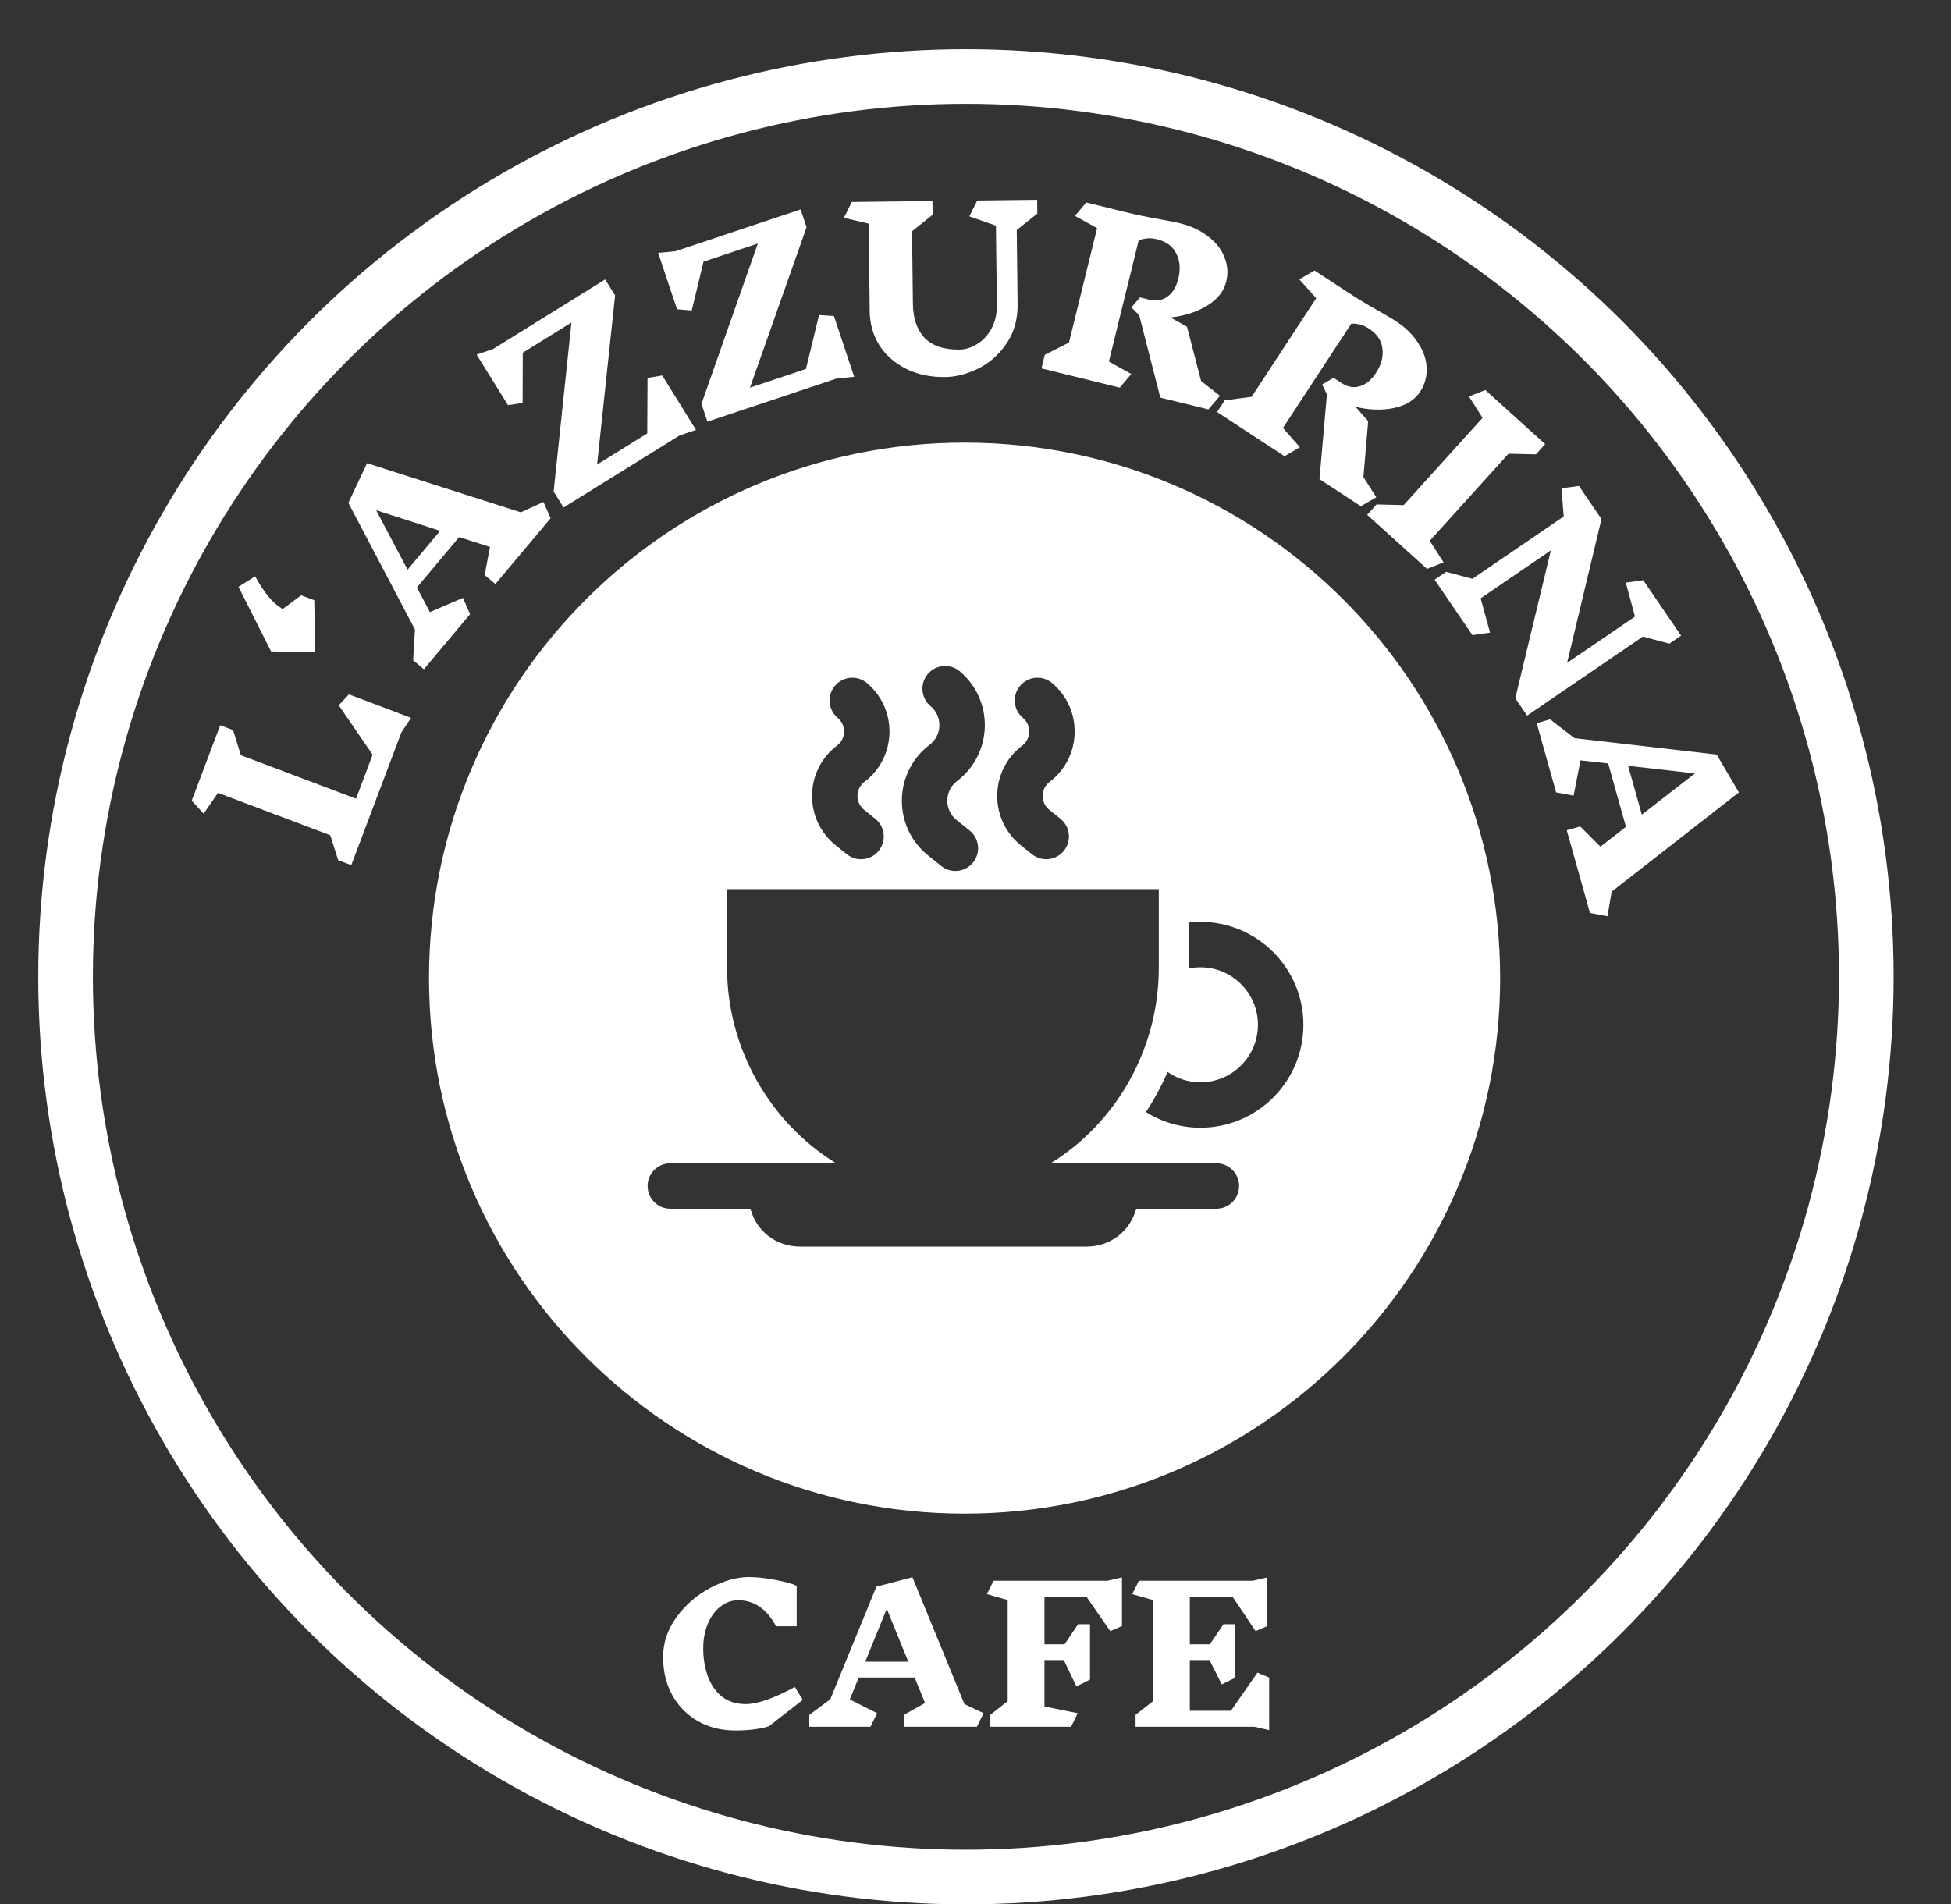
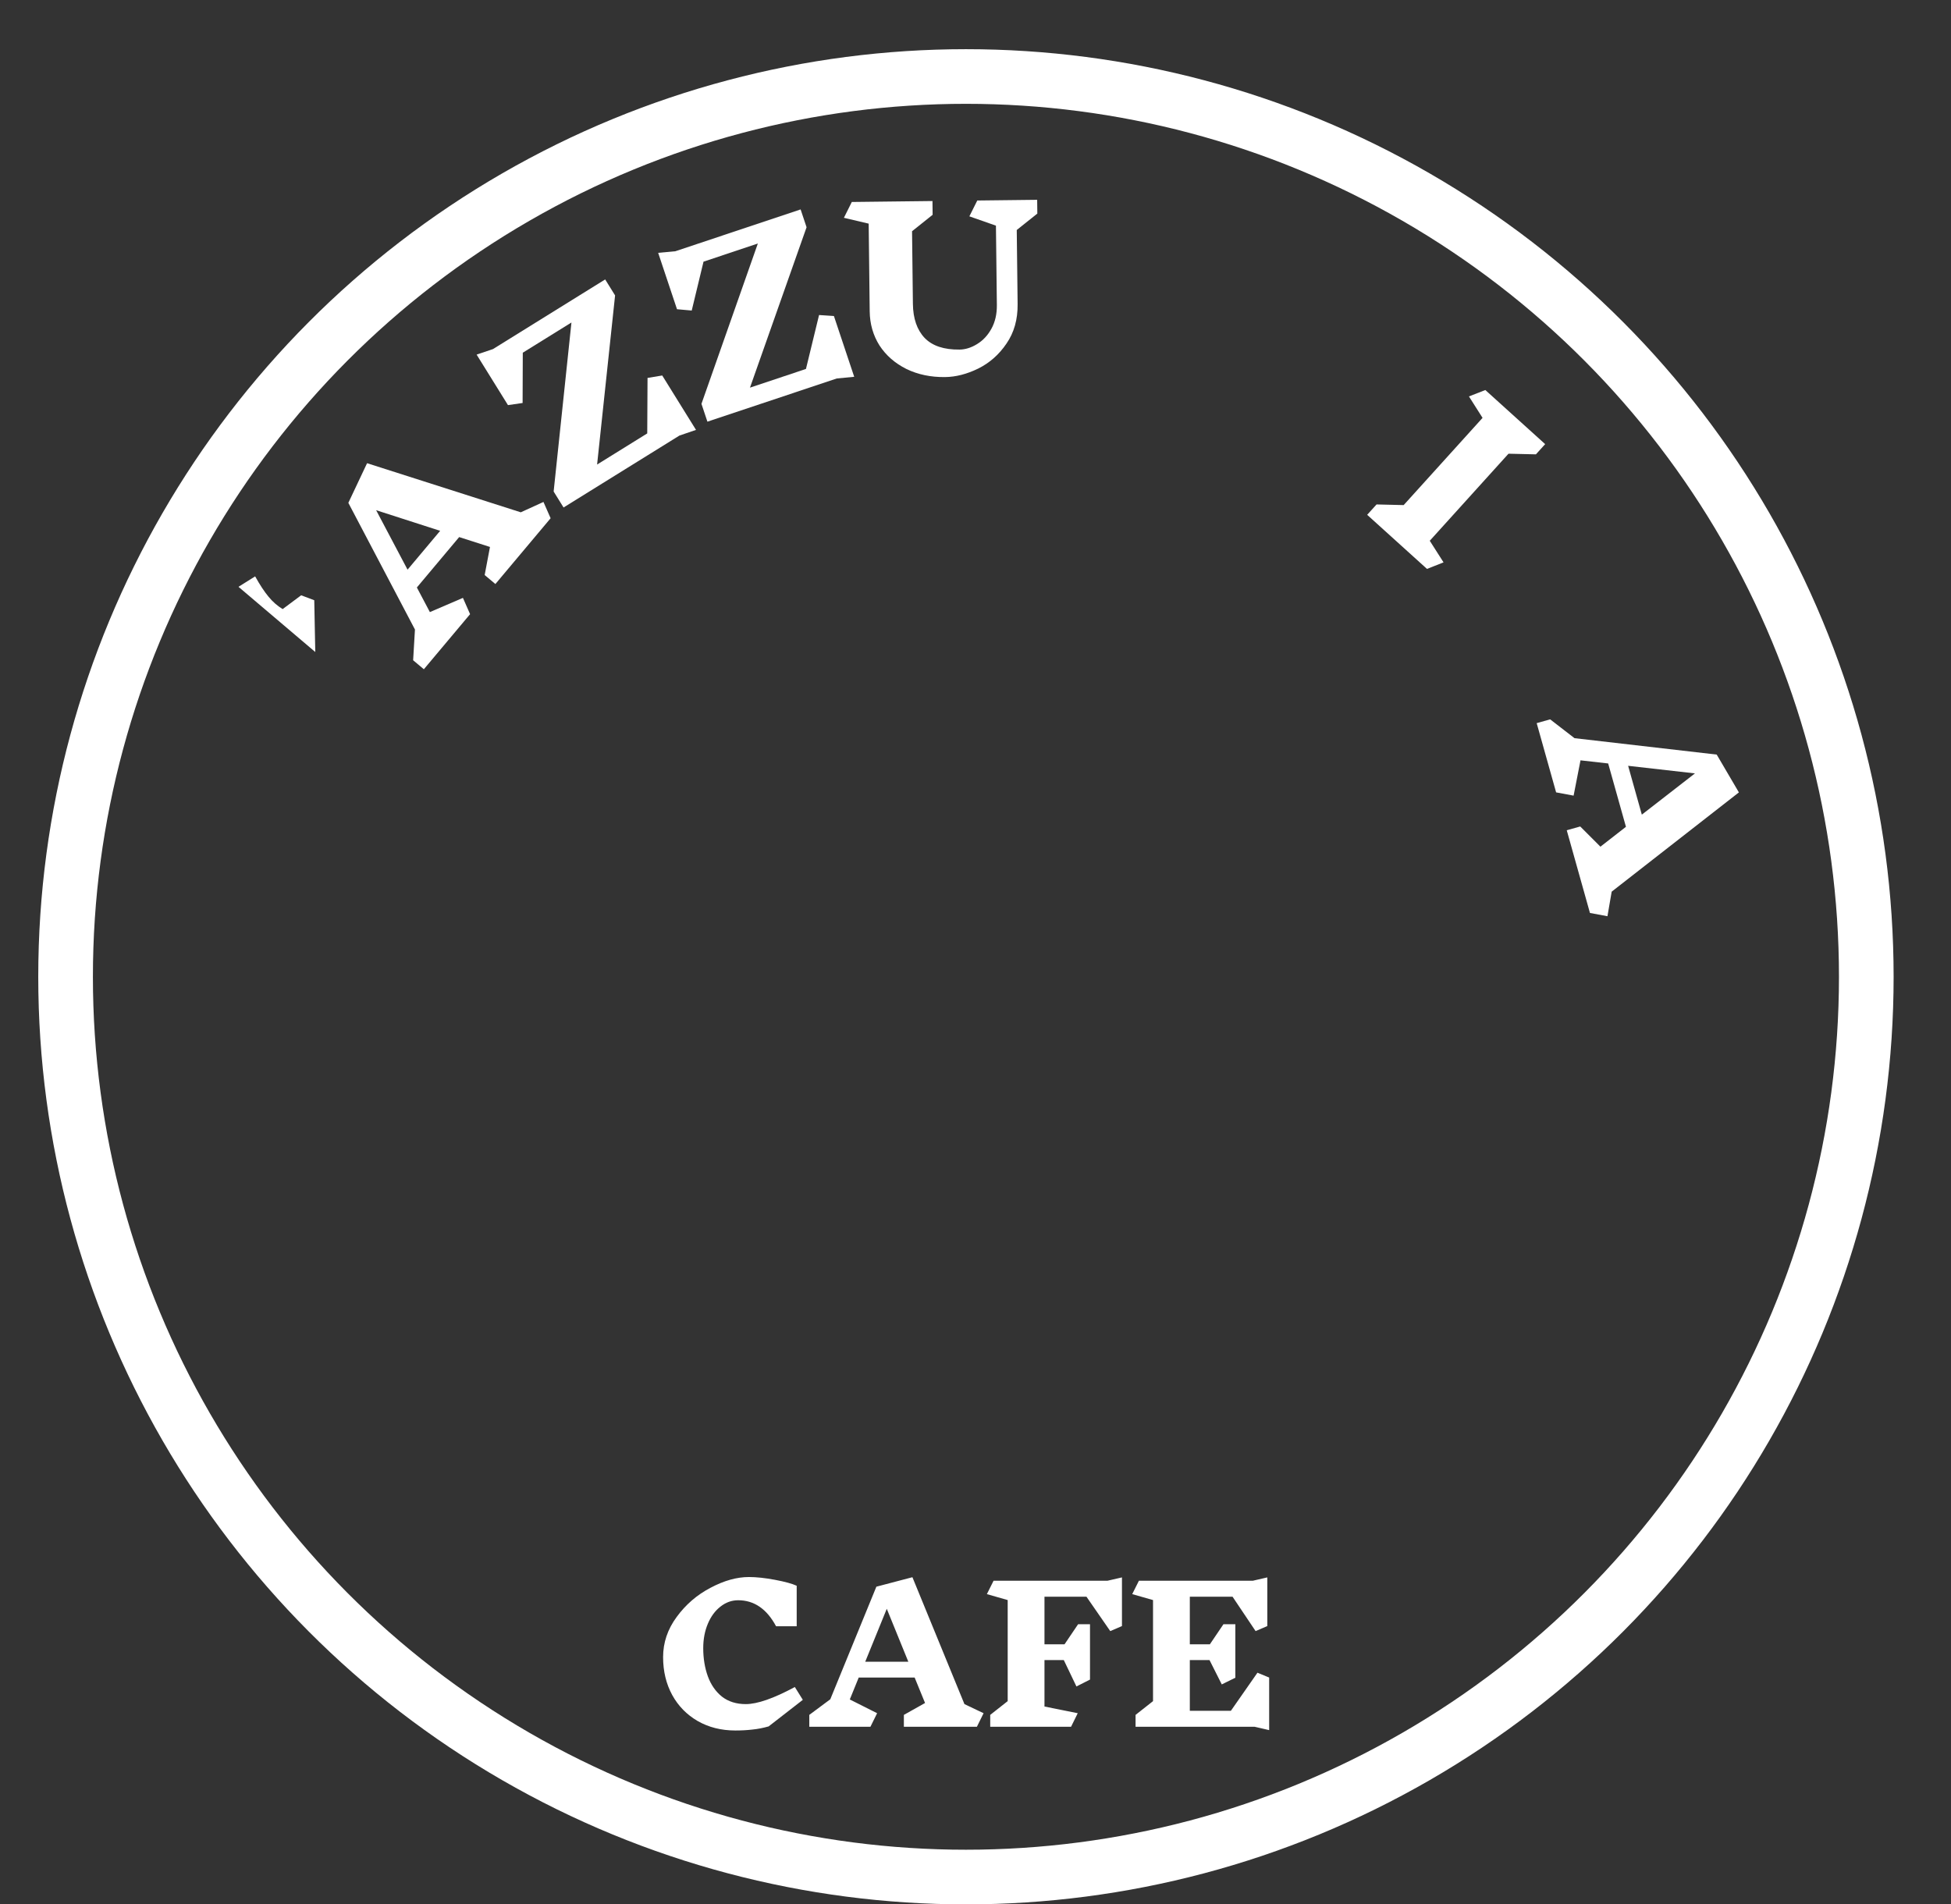
<svg xmlns="http://www.w3.org/2000/svg" width="714" height="697" viewBox="0 0 714 697" fill="none">
  <rect x="0" y="0" width="714" height="697" fill="#333333" stroke="none" />
  <circle cx="353.5" cy="357.5" r="329.5" stroke="white" stroke-width="20" />
-   <path d="M146.89 268.063L128.556 316.638L123.766 314.83L120.883 305.704L79.792 290.194L74.532 297.786L70.161 293.057L80.585 265.439L85.3 267.219L88.155 276.42L130.293 292.325L136.367 276.233L123.962 258.126L127.688 254.145L150.441 262.734L146.89 268.063Z" fill="white" />
-   <path d="M93.35 210.91C95.116 214.085 96.765 216.588 98.297 218.42C99.779 220.234 101.492 221.736 103.437 222.926L110.217 217.875L115.008 219.683L115.379 238.635L99.209 238.432L87.275 214.773L93.322 210.985L93.35 210.91Z" fill="white" />
+   <path d="M93.35 210.91C95.116 214.085 96.765 216.588 98.297 218.42C99.779 220.234 101.492 221.736 103.437 222.926L110.217 217.875L115.008 219.683L115.379 238.635L87.275 214.773L93.322 210.985L93.35 210.91Z" fill="white" />
  <path d="M201.509 189.674L181.295 213.755L177.373 210.463L179.315 200.186L168.04 196.571L152.559 215.015L157.32 224.025L169.416 218.824L172.037 224.784L155.115 244.944L151.194 241.652L151.859 230.407L127.482 184.042L134.335 169.532L190.587 187.504L198.887 183.713L201.509 189.674ZM137.654 186.732L149.151 208.498L161.083 194.282L137.654 186.732Z" fill="white" />
  <path d="M236.87 158.63L236.975 138.32L242.354 137.429L254.716 157.344L248.655 159.412L206.243 185.74L202.614 179.895L209.129 118.036L191.321 129.091L191.256 147.492L185.903 148.273L174.427 129.785L180.42 127.76L221.473 102.275L225.101 108.121L218.519 170.022L236.87 158.63Z" fill="white" />
  <path d="M294.953 135.034L299.748 115.299L305.188 115.675L312.613 137.908L306.238 138.519L258.889 154.332L256.71 147.806L277.344 89.128L257.464 95.767L253.148 113.656L247.759 113.178L240.866 92.539L247.165 91.953L292.997 76.647L295.176 83.172L274.466 141.876L294.953 135.034Z" fill="white" />
  <path d="M372.098 84.178L372.414 111.296C372.48 116.896 371.123 121.712 368.343 125.745C365.616 129.777 362.158 132.831 357.969 134.906C353.832 136.928 349.791 137.962 345.844 138.008C340.618 138.069 335.913 137.084 331.729 135.053C327.544 132.968 324.257 130.1 321.868 126.447C319.531 122.741 318.336 118.568 318.281 113.928L317.907 81.851L308.841 79.716L311.734 73.922L341.252 73.578L341.311 78.617L333.78 84.626L334.09 111.184C334.153 116.57 335.589 120.74 338.397 123.694C341.204 126.595 345.461 128.012 351.167 127.945C353.301 127.92 355.426 127.256 357.544 125.951C359.716 124.645 361.481 122.758 362.839 120.289C364.197 117.819 364.856 114.931 364.818 111.625L364.479 82.587L354.758 79.18L357.651 73.386L379.569 73.13L379.628 78.17L372.098 84.178Z" fill="white" />
-   <path d="M442.205 149.839L424.648 145.524L416.901 115.364L414.057 112.523L417.186 108.844L420.604 109.684C423.142 110.307 425.346 109.943 427.216 108.59C429.138 107.25 430.474 105.052 431.225 101.996C432.078 98.526 431.839 95.474 430.509 92.841C429.244 90.168 426.85 88.399 423.328 87.534C421.101 86.987 418.896 87.131 416.714 87.968L405.813 132.328L414 136.894L409.809 141.878L381.142 134.833L382.364 129.861L391.213 125.363L401.503 83.489L393.375 79.02L397.546 74.113L411.608 77.569C416.01 78.651 420.425 79.571 424.852 80.329C428.01 80.886 430.34 81.348 431.842 81.718C435.934 82.723 439.381 84.339 442.184 86.566C445.052 88.753 447.035 91.3 448.133 94.206C449.296 97.073 449.501 100.034 448.751 103.09C447.872 106.664 445.498 109.622 441.626 111.966C437.768 114.258 433.33 115.667 428.314 116.191L434.4 119.582L439.564 139.469L446.474 144.874L442.205 149.839Z" fill="white" />
-   <path d="M498.006 185.265L482.882 175.358L485.606 144.338L483.868 140.713L488.042 138.283L490.986 140.212C493.172 141.644 495.372 142.033 497.586 141.379C499.844 140.754 501.835 139.126 503.56 136.494C505.518 133.505 506.307 130.547 505.929 127.622C505.624 124.68 503.955 122.216 500.921 120.229C499.003 118.972 496.875 118.375 494.539 118.438L469.507 156.649L475.71 163.677L470.1 166.984L445.407 150.808L448.213 146.525L458.054 145.226L481.683 109.156L475.503 102.239L481.069 98.999L493.181 106.933C496.973 109.418 500.831 111.753 504.754 113.941C507.547 115.516 509.591 116.727 510.885 117.574C514.409 119.883 517.123 122.554 519.026 125.586C521.003 128.602 522.026 131.663 522.095 134.769C522.239 137.86 521.448 140.721 519.724 143.353C517.707 146.431 514.484 148.432 510.054 149.355C505.652 150.234 500.999 150.087 496.093 148.913L500.706 154.135L498.963 174.607L503.682 182.002L498.006 185.265Z" fill="white" />
  <path d="M522.234 208.224L500.339 188.423L503.773 184.626L513.697 184.864L542.566 152.941L537.584 145.092L543.583 142.752L565.478 162.552L562.097 166.29L552.061 166.058L523.246 197.921L528.287 205.824L522.234 208.224Z" fill="white" />
-   <path d="M601.224 232.998L558.871 261.909L554.541 255.566L567.572 201.436L541.869 218.981L545.313 231.547L538.866 232.461L525.019 212.176L529.248 209.29L538.84 211.847L572.273 189.025L571.45 178.738L577.831 177.869L586.085 189.961L573.504 242.621L598.348 225.662L594.994 213.229L601.375 212.36L615.222 232.644L610.927 235.576L601.224 232.998Z" fill="white" />
  <path d="M581.871 334.144L573.377 303.873L578.306 302.49L585.7 309.887L595.042 302.613L588.536 279.428L578.41 278.282L575.887 291.204L569.486 290.009L562.375 264.668L567.305 263.284L576.217 270.172L628.255 276.176L636.376 290.017L589.82 326.346L588.272 335.339L581.871 334.144ZM620.299 283.062L595.84 280.287L600.854 298.157L620.299 283.062Z" fill="white" />
-   <path d="M353 162C461.248 162 549 249.752 549 358C549 466.248 461.248 554 353 554C244.752 554 157 466.248 157 358C157 249.752 244.752 162 353 162ZM266.088 354.319C266.088 383.486 281.627 410.794 305.98 425.762H245.315C240.723 425.762 237 429.485 237 434.077C237 438.669 240.723 442.393 245.315 442.393H274.636C276.811 450.708 284.138 456.251 292.823 456.251H397.596C406.28 456.251 413.608 450.708 415.783 442.393H445.153C449.745 442.392 453.468 438.669 453.468 434.077C453.468 429.485 449.746 425.762 445.153 425.762H384.488C408.842 410.794 424.078 383.486 424.078 354.319V325.425H266.088V354.319ZM439.301 337.39C437.91 337.39 436.826 337.471 435.163 337.619V354.32H435.165C435.165 354.356 435.183 354.391 435.183 354.427C436.515 354.161 437.903 354.02 439.312 354.02C450.919 354.02 460.366 363.462 460.366 375.068C460.366 386.675 450.926 396.117 439.319 396.117C434.855 396.117 430.715 394.716 427.306 392.337C425.33 396.888 423.01 401.304 420.324 405.534C420.01 406.03 419.68 406.513 419.356 407.002C425.149 410.637 431.992 412.748 439.32 412.748C460.097 412.748 477 395.845 477 375.068C477 354.292 460.077 337.39 439.301 337.39ZM351.245 245.698C347.729 242.744 342.483 243.2 339.53 246.716C336.576 250.232 337.032 255.478 340.548 258.432C342.671 260.215 343.851 262.827 343.782 265.599C343.715 268.37 342.41 270.923 340.202 272.601C333.861 277.419 330.162 284.751 330.054 292.716C329.945 300.68 333.445 308.11 339.653 313.099L341.438 314.532L344.438 316.942C345.974 318.176 347.814 318.776 349.642 318.776C352.074 318.776 354.486 317.714 356.129 315.67C356.42 315.308 356.666 314.925 356.887 314.532C358.849 311.051 358.073 306.566 354.855 303.98L350.072 300.137C347.881 298.376 346.645 295.753 346.684 292.942C346.721 290.131 348.028 287.543 350.266 285.842C356.52 281.089 360.217 273.859 360.408 266.006C360.599 258.153 357.26 250.75 351.245 245.698ZM317.266 249.999C313.75 247.046 308.505 247.502 305.551 251.019C302.597 254.535 303.053 259.78 306.569 262.734C308.655 264.486 308.919 266.708 308.891 267.877C308.863 269.046 308.491 271.253 306.322 272.901C300.613 277.24 297.283 283.841 297.187 291.012C297.09 298.182 300.239 304.871 305.829 309.363L309.907 312.641C311.443 313.875 313.283 314.475 315.111 314.475C317.544 314.475 319.956 313.412 321.599 311.368C324.474 307.788 323.904 302.554 320.324 299.677L316.246 296.399C314.673 295.136 313.786 293.254 313.813 291.236C313.841 289.219 314.778 287.362 316.385 286.142C322.015 281.862 325.343 275.353 325.516 268.282C325.688 261.212 322.681 254.548 317.266 249.999ZM385.03 249.999C381.514 247.046 376.269 247.502 373.315 251.019C370.362 254.535 370.817 259.78 374.334 262.734C376.42 264.486 376.683 266.708 376.655 267.877C376.627 269.046 376.255 271.253 374.087 272.901C368.377 277.24 365.046 283.841 364.95 291.012C364.853 298.182 368.003 304.871 373.594 309.363L377.672 312.641C379.208 313.875 381.048 314.475 382.876 314.475C385.309 314.475 387.72 313.412 389.362 311.368C392.238 307.788 391.668 302.554 388.088 299.677L384.01 296.399C382.437 295.136 381.551 293.254 381.578 291.236C381.605 289.219 382.542 287.362 384.148 286.142C389.779 281.862 393.108 275.353 393.28 268.282C393.453 261.212 390.445 254.548 385.03 249.999Z" fill="white" />
  <path d="M274.088 577.192C276.808 577.192 279.981 577.532 283.608 578.212C287.235 578.892 289.887 579.617 291.564 580.388V595.212H284.016C280.616 588.865 275.992 585.692 270.144 585.692C267.787 585.692 265.633 586.463 263.684 588.004C261.735 589.5 260.193 591.585 259.06 594.26C257.927 596.935 257.36 599.927 257.36 603.236C257.36 606.999 257.927 610.444 259.06 613.572C260.193 616.655 261.916 619.125 264.228 620.984C266.585 622.797 269.487 623.704 272.932 623.704C277.148 623.704 283.132 621.619 290.884 617.448L293.808 622.14L281.296 631.864C279.211 632.453 277.216 632.839 275.312 633.02C273.408 633.247 271.345 633.36 269.124 633.36C263.956 633.36 259.355 632.204 255.32 629.892C251.331 627.58 248.225 624.407 246.004 620.372C243.783 616.292 242.672 611.668 242.672 606.5C242.672 601.196 244.327 596.3 247.636 591.812C250.945 587.279 255.071 583.72 260.012 581.136C264.953 578.507 269.645 577.192 274.088 577.192ZM357.51 632H330.786V627.648L338.538 623.296L334.73 613.98H314.262L310.998 622.004L320.994 627.036L318.546 632H296.174V627.648L303.858 621.936L320.722 580.728L333.914 577.26L352.954 623.704L359.958 627.036L357.51 632ZM324.53 588.82L316.642 608.2H332.418L324.53 588.82ZM410.599 595.144L406.315 596.98L397.611 584.4H382.243V601.808H389.587L394.551 594.464H398.903V614.728L393.939 617.244L389.315 607.588H382.243V624.588L394.415 627.036L391.967 632H362.387V627.648L368.779 622.616V585.624L361.163 583.448L363.611 578.552H405.295L410.599 577.328V595.144ZM459.166 632H415.578V627.648L421.97 622.616V585.624L414.354 583.448L416.802 578.552H458.486L463.79 577.328V595.144L459.506 596.98L451.074 584.4H435.434V601.808H442.778L447.742 594.464H452.094V614.048L447.13 616.496L442.642 607.588H435.434V626.152H450.462L460.186 612.212L464.47 613.98V633.224L459.166 632Z" fill="white" />
</svg>